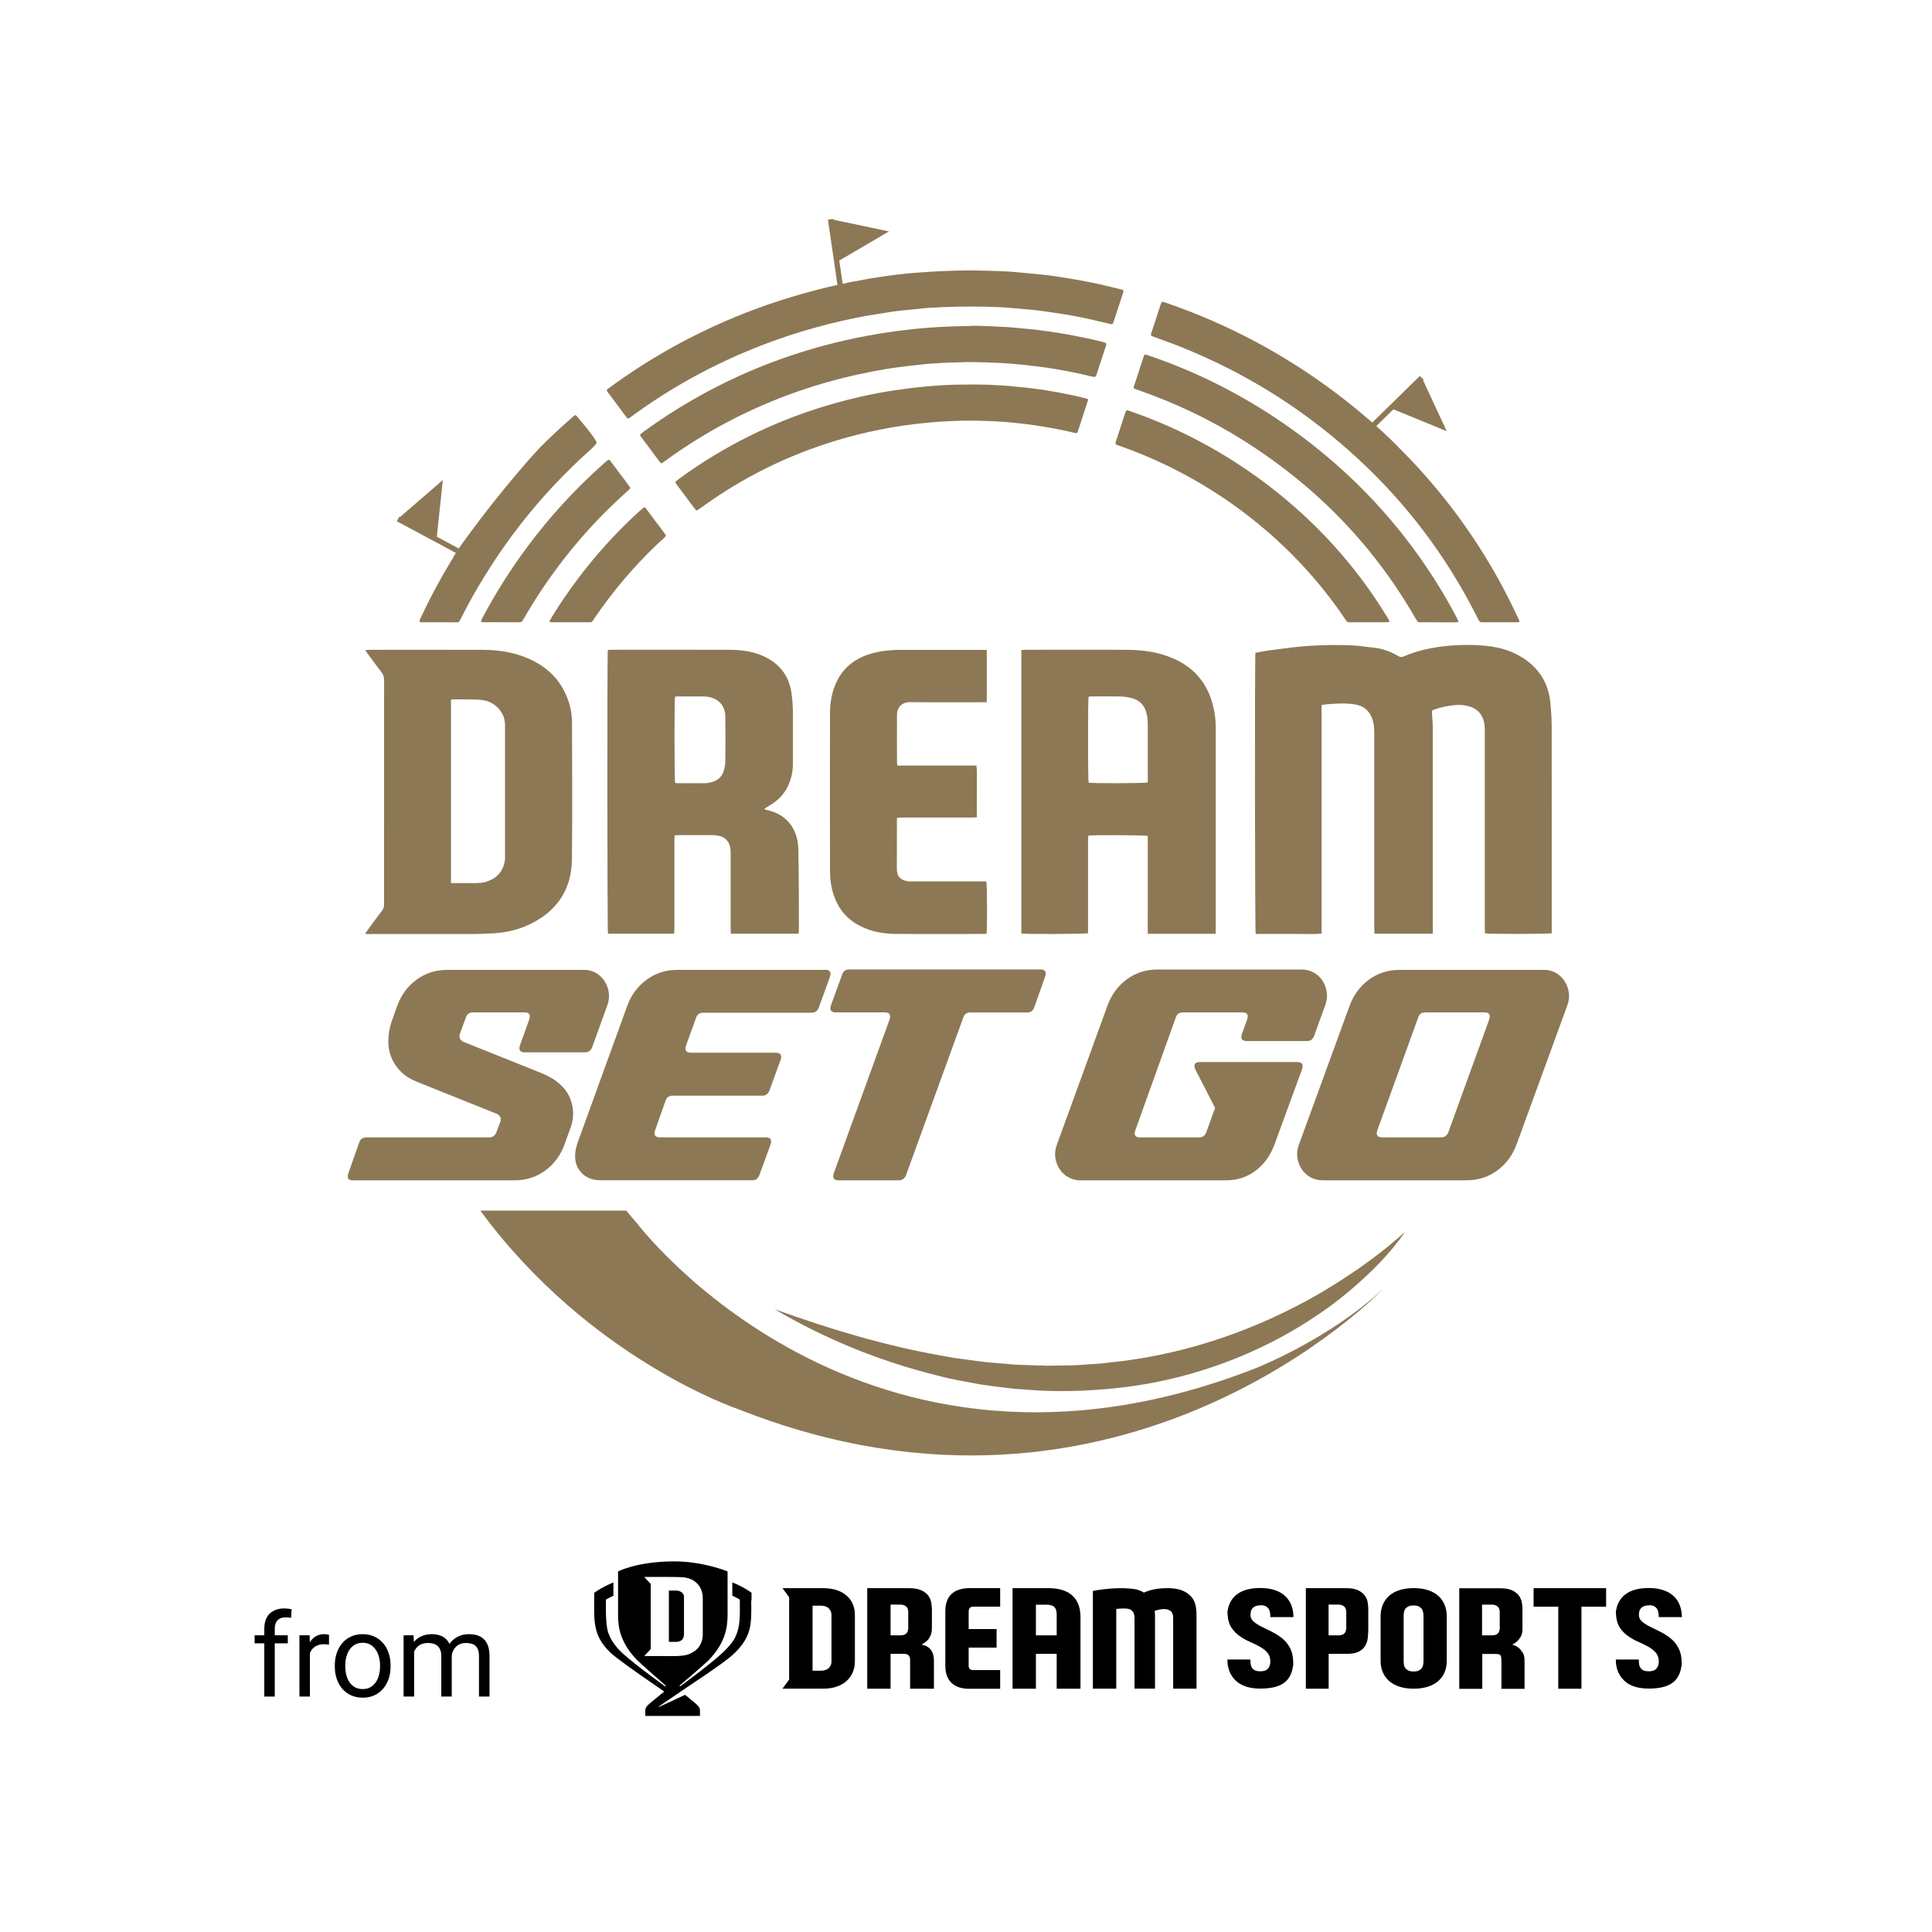
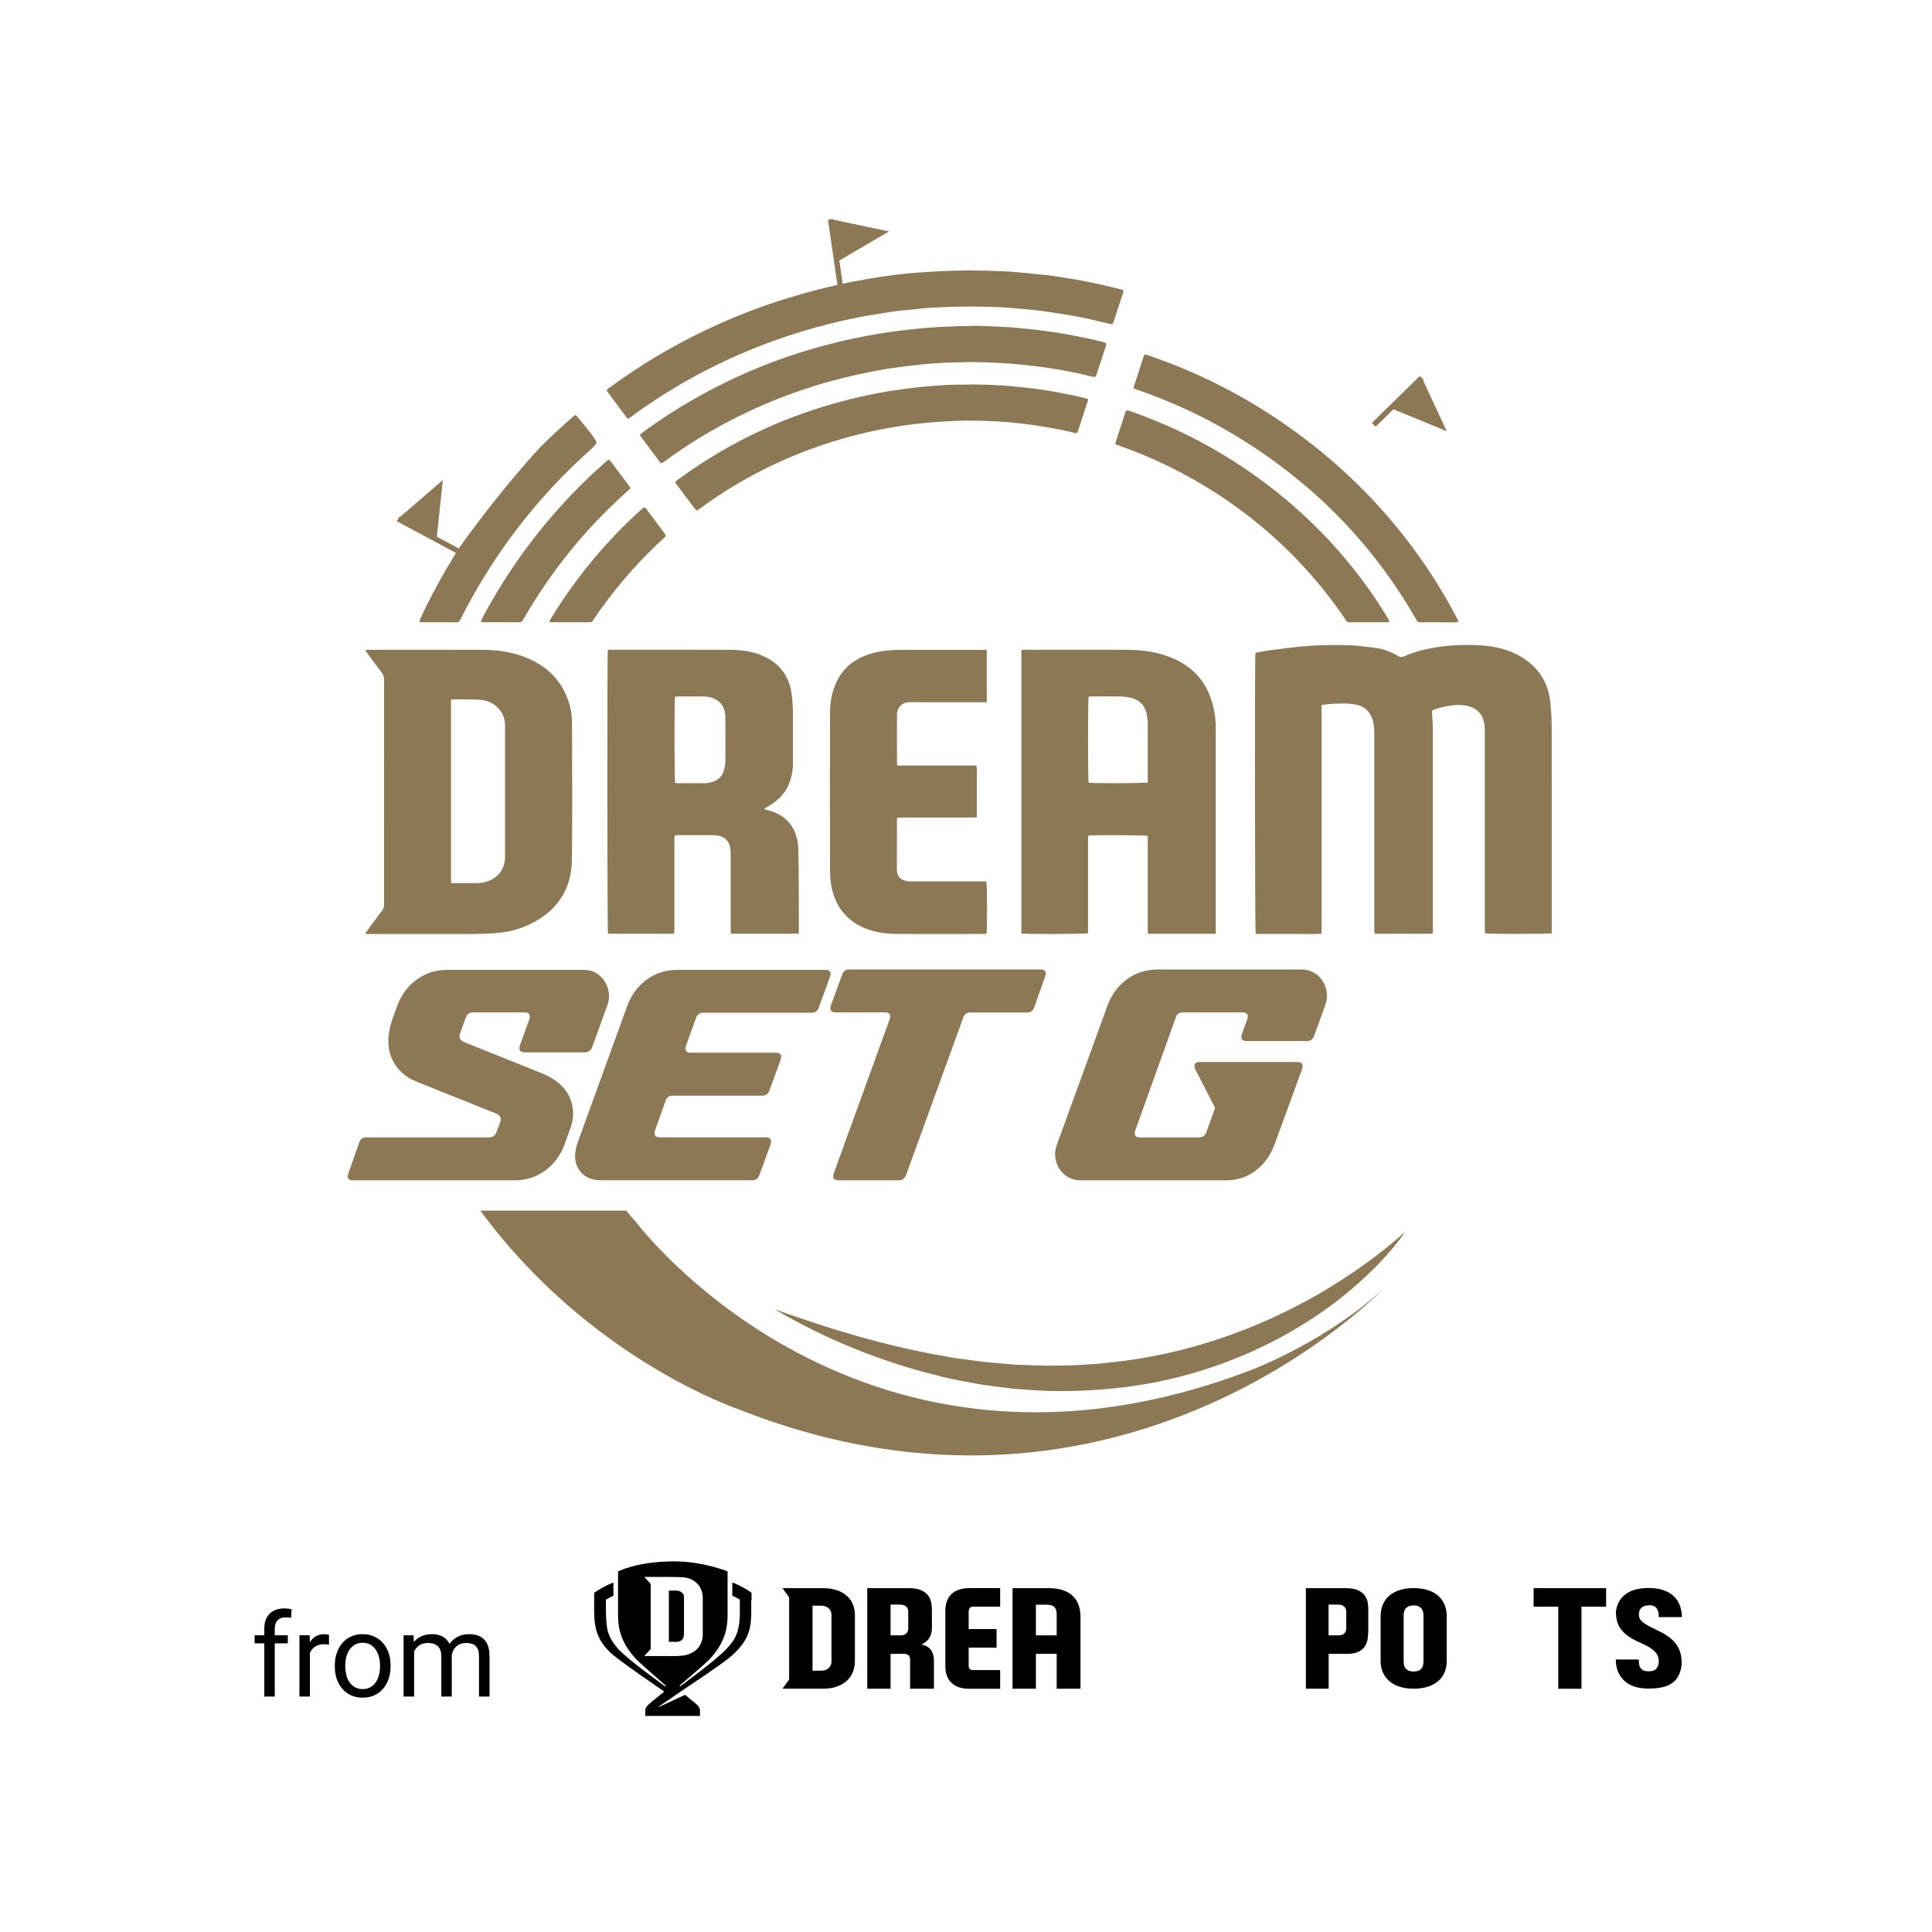
<svg xmlns="http://www.w3.org/2000/svg" width="100" height="100" viewBox="0 0 100 100" fill="none">
  <path d="M72.723 63.765C71.948 64.895 70.944 65.886 69.868 66.802C68.786 67.718 67.578 68.519 66.293 69.219C63.718 70.606 60.783 71.546 57.719 71.856C56.191 72.011 54.636 72.059 53.09 71.925L52.51 71.885L51.933 71.816C51.548 71.768 51.164 71.725 50.782 71.663C50.023 71.517 49.256 71.402 48.514 71.196C45.519 70.456 42.669 69.286 40.091 67.763C42.939 68.792 45.813 69.655 48.73 70.168C49.093 70.234 49.457 70.306 49.823 70.344L50.918 70.491C51.284 70.534 51.65 70.552 52.016 70.587L52.563 70.635L53.111 70.654C53.477 70.662 53.84 70.686 54.206 70.689L55.296 70.672C55.659 70.675 56.02 70.635 56.383 70.616L56.925 70.582L57.462 70.52C60.337 70.229 63.109 69.444 65.682 68.29C66.967 67.713 68.209 67.045 69.381 66.286C70.562 65.533 71.684 64.7 72.721 63.765H72.723Z" fill="#8D7855" />
  <path d="M32.938 63.276C32.759 63.074 32.583 62.868 32.414 62.662H24.863C30.512 70.358 38.211 72.938 38.211 72.938C58.13 80.832 71.612 66.693 71.612 66.693C68.794 69.332 64.99 70.82 64.99 70.82C44.603 78.799 32.941 63.279 32.941 63.279L32.938 63.276Z" fill="#8D7855" />
  <path d="M64.974 33.789C65.231 33.743 65.484 33.69 65.738 33.658C66.403 33.575 67.069 33.476 67.736 33.431C68.399 33.386 69.067 33.377 69.732 33.394C70.202 33.404 70.675 33.471 71.145 33.527C71.586 33.578 71.994 33.736 72.374 33.957C72.47 34.013 72.547 34.024 72.657 33.976C73.327 33.685 74.032 33.532 74.756 33.447C75.283 33.386 75.809 33.37 76.335 33.388C77.088 33.418 77.831 33.519 78.509 33.872C79.081 34.171 79.562 34.574 79.877 35.143C80.08 35.512 80.198 35.91 80.24 36.324C80.281 36.73 80.312 37.136 80.315 37.542C80.32 41.055 80.318 44.567 80.318 48.08C80.318 48.155 80.318 48.232 80.318 48.304C80.168 48.35 77.054 48.352 76.864 48.31C76.861 48.227 76.853 48.142 76.853 48.053C76.853 44.634 76.853 41.218 76.853 37.798C76.853 37.692 76.848 37.585 76.832 37.481C76.749 36.954 76.436 36.634 75.908 36.527C75.694 36.484 75.48 36.476 75.264 36.5C74.93 36.538 74.601 36.602 74.281 36.711C74.107 36.77 74.113 36.773 74.123 36.949C74.142 37.219 74.163 37.491 74.163 37.764C74.163 41.199 74.163 44.634 74.163 48.072V48.328H71.147C71.142 48.251 71.132 48.176 71.132 48.101C71.132 46.902 71.132 45.7 71.132 44.501C71.132 42.313 71.132 40.125 71.132 37.937C71.132 37.713 71.118 37.489 71.051 37.272C70.915 36.823 70.616 36.543 70.146 36.463C69.7 36.385 69.248 36.412 68.799 36.444C68.677 36.452 68.551 36.471 68.404 36.489C68.404 37.285 68.404 38.071 68.404 38.854C68.404 39.639 68.404 40.427 68.404 41.212V48.328C68.017 48.358 67.643 48.339 67.266 48.342C66.882 48.344 66.499 48.342 66.115 48.342H64.993C64.953 48.192 64.942 34.067 64.98 33.789H64.974Z" fill="#8D7855" />
  <path d="M62.926 48.332H59.41C59.402 47.987 59.41 47.653 59.408 47.319C59.408 46.983 59.408 46.646 59.408 46.307V44.266C59.408 43.93 59.408 43.596 59.408 43.267C59.258 43.224 56.584 43.211 56.333 43.251C56.328 43.326 56.317 43.406 56.317 43.486C56.317 45.017 56.317 46.55 56.317 48.081V48.302C56.17 48.35 53.074 48.361 52.866 48.316V33.643C52.932 33.64 52.991 33.632 53.05 33.632C54.832 33.632 56.614 33.621 58.395 33.635C59.191 33.64 59.971 33.758 60.711 34.075C61.718 34.505 62.386 35.232 62.712 36.266C62.853 36.715 62.926 37.174 62.926 37.644C62.926 41.114 62.926 44.587 62.926 48.057C62.926 48.139 62.926 48.22 62.926 48.327V48.332ZM56.346 36.06C56.306 36.244 56.309 40.371 56.346 40.51C56.52 40.553 59.253 40.548 59.408 40.497C59.408 40.436 59.408 40.364 59.408 40.294C59.408 39.362 59.408 38.427 59.408 37.495C59.408 37.342 59.397 37.187 59.37 37.038C59.29 36.554 59.015 36.231 58.523 36.119C58.35 36.079 58.168 36.055 57.992 36.049C57.5 36.041 57.009 36.047 56.517 36.047C56.459 36.047 56.402 36.055 56.349 36.06H56.346Z" fill="#8D7855" />
  <path d="M39.557 41.879C39.621 41.901 39.664 41.919 39.707 41.928C40.773 42.163 41.299 42.964 41.32 43.942C41.355 45.341 41.344 46.744 41.35 48.144C41.35 48.202 41.344 48.258 41.339 48.328H37.829C37.826 48.245 37.818 48.17 37.818 48.093C37.818 46.792 37.818 45.491 37.818 44.19C37.818 44.118 37.818 44.048 37.81 43.976C37.773 43.552 37.525 43.295 37.097 43.242C37.025 43.234 36.953 43.226 36.881 43.226C36.28 43.226 35.681 43.226 35.08 43.226C35.032 43.226 34.987 43.234 34.92 43.239C34.915 43.319 34.907 43.391 34.907 43.466C34.907 45.01 34.907 46.554 34.907 48.095C34.907 48.17 34.899 48.245 34.896 48.328H31.469C31.431 48.189 31.424 33.858 31.461 33.641C31.514 33.639 31.573 33.631 31.629 33.631C33.662 33.631 35.697 33.625 37.73 33.633C38.326 33.636 38.916 33.7 39.469 33.943C40.324 34.317 40.837 34.953 40.968 35.874C41.021 36.251 41.043 36.625 41.043 37.004C41.04 37.843 41.043 38.685 41.043 39.523C41.043 39.881 40.973 40.229 40.842 40.562C40.674 40.982 40.394 41.313 40.022 41.57C39.905 41.65 39.779 41.722 39.659 41.799C39.63 41.818 39.603 41.839 39.555 41.874L39.557 41.879ZM34.939 36.059C34.899 36.254 34.904 40.381 34.944 40.522C34.982 40.528 35.022 40.538 35.062 40.538C35.535 40.538 36.01 40.544 36.483 40.538C36.619 40.538 36.758 40.506 36.889 40.466C37.191 40.373 37.391 40.17 37.471 39.865C37.509 39.718 37.543 39.563 37.543 39.411C37.551 38.642 37.554 37.875 37.543 37.106C37.538 36.721 37.399 36.387 37.03 36.192C36.835 36.091 36.624 36.048 36.405 36.048C35.973 36.048 35.542 36.048 35.11 36.048C35.051 36.048 34.992 36.056 34.939 36.059Z" fill="#8D7855" />
  <path d="M18.912 48.304C18.997 48.187 19.083 48.066 19.168 47.949C19.368 47.676 19.569 47.404 19.777 47.134C19.849 47.041 19.881 46.942 19.879 46.824C19.876 45.938 19.879 45.051 19.879 44.164C19.879 41.177 19.879 38.194 19.881 35.207C19.881 35.044 19.841 34.913 19.74 34.785C19.483 34.456 19.24 34.12 18.994 33.786C18.968 33.749 18.944 33.709 18.906 33.652C18.968 33.644 19.013 33.634 19.058 33.634C21.057 33.634 23.055 33.626 25.05 33.636C25.809 33.642 26.554 33.757 27.262 34.05C28.141 34.414 28.827 34.983 29.241 35.843C29.479 36.334 29.607 36.858 29.607 37.403C29.613 39.767 29.631 42.134 29.602 44.498C29.583 45.969 28.897 47.083 27.553 47.775C26.928 48.099 26.258 48.267 25.555 48.307C25.226 48.326 24.898 48.342 24.569 48.344C22.769 48.347 20.971 48.344 19.171 48.344H18.938C18.938 48.344 18.922 48.318 18.914 48.304H18.912ZM23.349 45.708H23.565C23.936 45.708 24.31 45.713 24.681 45.708C24.831 45.705 24.983 45.692 25.125 45.652C25.657 45.499 26.006 45.166 26.119 44.618C26.135 44.543 26.14 44.466 26.14 44.391C26.14 42.11 26.14 39.826 26.14 37.544C26.14 37.315 26.092 37.098 25.972 36.901C25.71 36.463 25.304 36.243 24.802 36.217C24.348 36.193 23.891 36.203 23.434 36.201C23.407 36.201 23.378 36.214 23.343 36.222V45.71L23.349 45.708Z" fill="#8D7855" />
  <path d="M46.444 39.623H50.539C50.584 39.933 50.555 40.224 50.56 40.518C50.566 40.815 50.56 41.108 50.56 41.405C50.56 41.701 50.56 41.993 50.56 42.305C50.461 42.31 50.384 42.316 50.309 42.316C49.096 42.316 47.886 42.316 46.674 42.316C46.599 42.316 46.521 42.324 46.425 42.332C46.425 42.417 46.425 42.489 46.425 42.559C46.425 43.363 46.422 44.167 46.42 44.971C46.42 45.369 46.626 45.583 47.047 45.62C47.101 45.625 47.154 45.62 47.211 45.62C48.415 45.62 49.623 45.62 50.827 45.62H51.052C51.097 45.767 51.102 48.136 51.062 48.334C51.004 48.337 50.94 48.342 50.875 48.342C49.393 48.342 47.913 48.347 46.431 48.342C45.752 48.339 45.095 48.233 44.486 47.912C43.815 47.559 43.38 47.02 43.148 46.315C43.014 45.911 42.961 45.495 42.961 45.075C42.955 42.356 42.955 39.636 42.961 36.917C42.961 36.354 43.057 35.801 43.305 35.282C43.684 34.497 44.328 34.038 45.162 33.811C45.626 33.685 46.105 33.637 46.585 33.637C48.001 33.634 49.417 33.637 50.833 33.637H51.076V36.348C50.998 36.348 50.929 36.348 50.859 36.348C49.607 36.348 48.351 36.356 47.098 36.343C46.69 36.338 46.431 36.618 46.428 36.992C46.422 37.815 46.428 38.635 46.428 39.458C46.428 39.503 46.436 39.551 46.444 39.626V39.623Z" fill="#8D7855" />
-   <path d="M53.865 50.179H43.944C43.765 50.179 43.647 50.267 43.591 50.441L43.011 52.03C42.929 52.278 43.011 52.401 43.26 52.401H45.795C46.043 52.401 46.126 52.524 46.043 52.773L43.158 60.722C43.076 60.971 43.158 61.093 43.407 61.093H46.519C46.698 61.093 46.823 61.005 46.893 60.832L49.861 52.666C49.917 52.492 50.039 52.404 50.234 52.404H53.181C53.346 52.404 53.464 52.316 53.533 52.142L54.094 50.553C54.177 50.307 54.1 50.181 53.867 50.181L53.865 50.179Z" fill="#8D7855" />
+   <path d="M53.865 50.179H43.944C43.765 50.179 43.647 50.267 43.591 50.441L43.011 52.03C42.929 52.278 43.011 52.401 43.26 52.401H45.795C46.043 52.401 46.126 52.524 46.043 52.773L43.158 60.722C43.076 60.971 43.158 61.093 43.407 61.093H46.519C46.698 61.093 46.823 61.005 46.893 60.832L49.861 52.666C49.917 52.492 50.039 52.404 50.234 52.404H53.181C53.346 52.404 53.464 52.316 53.533 52.142L54.094 50.553C54.177 50.307 54.1 50.181 53.867 50.181Z" fill="#8D7855" />
  <path d="M67.143 54.971H62.102C61.841 54.971 61.763 55.102 61.876 55.364L62.893 57.346L62.436 58.609C62.367 58.783 62.244 58.871 62.062 58.871H58.993C58.758 58.871 58.681 58.748 58.766 58.5L60.86 52.663C60.916 52.49 61.039 52.401 61.234 52.401H64.304C64.552 52.401 64.635 52.524 64.552 52.773L64.282 53.513C64.2 53.761 64.282 53.884 64.531 53.884H67.664C67.83 53.884 67.947 53.796 68.017 53.622L68.599 52.011C68.682 51.779 68.706 51.555 68.671 51.336C68.636 51.117 68.559 50.922 68.444 50.748C68.326 50.574 68.174 50.435 67.987 50.334C67.8 50.232 67.597 50.182 67.376 50.182H59.907C59.311 50.182 58.782 50.353 58.32 50.694C57.855 51.036 57.521 51.496 57.313 52.078L54.698 59.264C54.615 59.496 54.591 59.721 54.626 59.94C54.66 60.159 54.735 60.354 54.853 60.527C54.97 60.701 55.123 60.84 55.31 60.941C55.497 61.043 55.7 61.094 55.921 61.094H63.452C64.047 61.094 64.565 60.923 65.009 60.581C65.452 60.239 65.775 59.779 65.984 59.197L67.394 55.343C67.477 55.097 67.394 54.971 67.146 54.971H67.143Z" fill="#8D7855" />
-   <path d="M81.199 51.355C81.165 51.136 81.087 50.941 80.972 50.767C80.855 50.594 80.705 50.455 80.526 50.353C80.347 50.252 80.147 50.201 79.925 50.201H72.435C71.839 50.201 71.311 50.372 70.848 50.714C70.384 51.056 70.05 51.515 69.841 52.098L67.226 59.262C67.143 59.494 67.119 59.719 67.154 59.938C67.189 60.157 67.264 60.352 67.381 60.526C67.499 60.699 67.651 60.838 67.838 60.94C68.025 61.041 68.228 61.092 68.45 61.092H75.918C76.514 61.092 77.043 60.921 77.505 60.579C77.967 60.237 78.304 59.778 78.512 59.195L81.127 52.031C81.21 51.799 81.234 51.574 81.199 51.355ZM71.292 58.498L73.407 52.661C73.463 52.488 73.586 52.4 73.781 52.4H76.832C77.08 52.4 77.163 52.523 77.08 52.771L74.965 58.608C74.895 58.781 74.772 58.869 74.591 58.869H71.54C71.292 58.869 71.209 58.746 71.292 58.498Z" fill="#8D7855" />
  <path d="M28.119 55.581L23.989 53.925C23.811 53.837 23.746 53.7 23.802 53.511L24.115 52.661C24.171 52.488 24.294 52.4 24.489 52.4H27.144C27.393 52.4 27.475 52.523 27.393 52.771L26.915 54.099C26.832 54.344 26.915 54.47 27.163 54.47H30.275C30.454 54.47 30.579 54.382 30.649 54.208L31.437 52.031C31.52 51.799 31.544 51.574 31.509 51.355C31.474 51.136 31.397 50.941 31.282 50.767C31.164 50.594 31.015 50.455 30.836 50.353C30.657 50.252 30.456 50.201 30.235 50.201H23.14C22.544 50.201 22.015 50.372 21.553 50.714C21.088 51.056 20.755 51.515 20.546 52.098L20.276 52.859C20.164 53.193 20.105 53.519 20.1 53.839C20.092 54.16 20.145 54.456 20.255 54.732C20.365 55.007 20.533 55.255 20.752 55.471C20.974 55.691 21.249 55.864 21.583 55.995L25.712 57.651C25.891 57.739 25.956 57.876 25.899 58.065L25.691 58.61C25.622 58.784 25.499 58.872 25.317 58.872H18.968C18.773 58.872 18.65 58.96 18.593 59.134L18.033 60.723C17.95 60.972 18.025 61.094 18.26 61.094H26.642C27.238 61.094 27.767 60.923 28.229 60.582C28.691 60.24 29.027 59.78 29.236 59.198L29.484 58.501C29.719 57.934 29.727 57.384 29.506 56.844C29.284 56.308 28.822 55.886 28.116 55.581H28.119Z" fill="#8D7855" />
  <path d="M42.704 50.201H35.048C34.453 50.201 33.924 50.372 33.462 50.714C32.997 51.056 32.663 51.515 32.454 52.097L29.925 59.066C29.703 59.662 29.714 60.148 29.957 60.525C30.2 60.902 30.582 61.091 31.108 61.091H38.951C39.117 61.091 39.234 61.003 39.303 60.83L39.883 59.24C39.966 58.994 39.883 58.869 39.635 58.869H34.159C33.91 58.869 33.827 58.746 33.91 58.498L34.45 56.972C34.506 56.799 34.629 56.711 34.824 56.711H39.472C39.637 56.711 39.755 56.622 39.824 56.449L40.404 54.859C40.487 54.614 40.404 54.488 40.156 54.488H35.759C35.51 54.488 35.428 54.365 35.51 54.117L36.029 52.68C36.085 52.506 36.208 52.418 36.403 52.418H42.026C42.191 52.418 42.309 52.33 42.378 52.156L42.958 50.567C43.041 50.321 42.958 50.195 42.709 50.195L42.704 50.201Z" fill="#8D7855" />
  <path d="M50.24 16.863C50.859 16.855 51.477 16.901 52.094 16.927C52.438 16.941 52.78 16.991 53.122 17.018C53.525 17.05 53.926 17.106 54.329 17.162C54.719 17.216 55.109 17.28 55.497 17.355C56.023 17.456 56.547 17.563 57.067 17.697C57.115 17.71 57.164 17.726 57.212 17.742C57.252 17.755 57.268 17.793 57.257 17.838C57.252 17.857 57.252 17.878 57.244 17.897C57.081 18.399 56.915 18.904 56.75 19.406C56.742 19.433 56.723 19.462 56.704 19.484C56.694 19.497 56.669 19.513 56.653 19.51C56.584 19.502 56.512 19.492 56.445 19.476C55.817 19.315 55.181 19.193 54.543 19.088C54.014 19.003 53.483 18.936 52.948 18.88C52.08 18.787 51.209 18.757 50.339 18.741C50.045 18.736 49.751 18.752 49.457 18.76C49.243 18.765 49.032 18.768 48.819 18.781C48.415 18.805 48.009 18.829 47.606 18.877C47.384 18.904 47.163 18.923 46.941 18.952C46.588 18.998 46.238 19.038 45.888 19.096C45.41 19.177 44.932 19.267 44.459 19.372C43.401 19.601 42.362 19.892 41.339 20.245C38.85 21.11 36.542 22.313 34.421 23.862C34.373 23.897 34.322 23.931 34.271 23.963C34.244 23.979 34.218 23.985 34.194 23.955C34.175 23.934 34.154 23.91 34.135 23.889C33.822 23.469 33.51 23.052 33.197 22.633C33.173 22.601 33.149 22.569 33.13 22.534C33.125 22.521 33.13 22.494 33.144 22.483C33.195 22.435 33.248 22.39 33.304 22.35C34.119 21.754 34.963 21.207 35.839 20.702C38.008 19.454 40.305 18.506 42.734 17.865C43.428 17.681 44.125 17.52 44.833 17.39C45.33 17.296 45.83 17.213 46.332 17.146C46.893 17.072 47.456 17.01 48.023 16.965C48.76 16.906 49.5 16.885 50.24 16.871V16.863Z" fill="#8D7855" />
  <path d="M50.211 19.9C50.577 19.906 50.94 19.903 51.306 19.922C51.741 19.943 52.177 19.965 52.609 20.015C52.871 20.045 53.133 20.063 53.395 20.098C53.715 20.138 54.038 20.181 54.356 20.237C54.746 20.304 55.131 20.378 55.518 20.459C55.767 20.509 56.01 20.573 56.256 20.635C56.32 20.651 56.328 20.678 56.306 20.747C56.304 20.758 56.298 20.766 56.296 20.777C56.127 21.289 55.962 21.802 55.794 22.315C55.791 22.326 55.788 22.334 55.785 22.345C55.764 22.403 55.724 22.43 55.673 22.417C55.291 22.323 54.904 22.243 54.517 22.171C54.188 22.11 53.859 22.061 53.528 22.008C53.098 21.941 52.663 21.907 52.23 21.856C52.209 21.856 52.19 21.85 52.169 21.85C51.178 21.773 50.184 21.749 49.19 21.797C48.787 21.816 48.381 21.842 47.977 21.882C47.563 21.925 47.152 21.968 46.741 22.029C45.106 22.273 43.511 22.673 41.959 23.245C39.918 23.998 38.022 25.013 36.269 26.293C36.213 26.335 36.155 26.373 36.093 26.41C36.066 26.429 36.034 26.421 36.013 26.394C35.973 26.349 35.935 26.301 35.901 26.253C35.612 25.868 35.324 25.481 35.035 25.093C35.011 25.061 34.99 25.026 34.968 24.994C34.955 24.976 34.963 24.928 34.982 24.912C35.046 24.861 35.108 24.81 35.172 24.765C37.439 23.114 39.918 21.877 42.608 21.049C43.431 20.798 44.262 20.584 45.103 20.413C45.638 20.304 46.177 20.216 46.719 20.143C47.171 20.082 47.625 20.029 48.076 19.991C48.661 19.943 49.249 19.903 49.837 19.908C49.959 19.908 50.08 19.908 50.203 19.908C50.203 19.908 50.203 19.906 50.203 19.903L50.211 19.9Z" fill="#8D7855" />
  <path d="M74.425 32.207C74.102 32.207 73.776 32.207 73.453 32.207C73.407 32.207 73.375 32.183 73.354 32.148C73.322 32.097 73.29 32.047 73.26 31.996C71.091 28.227 68.14 25.192 64.448 22.852C62.68 21.73 60.797 20.835 58.809 20.154C58.772 20.141 58.734 20.125 58.702 20.104C58.686 20.096 58.673 20.071 58.673 20.055C58.675 20.026 58.692 19.999 58.7 19.97C58.865 19.468 59.028 18.963 59.194 18.461C59.202 18.434 59.212 18.405 59.228 18.381C59.239 18.367 59.263 18.351 59.279 18.354C59.327 18.362 59.378 18.372 59.423 18.389C62.132 19.307 64.64 20.611 66.951 22.278C69.654 24.225 71.944 26.565 73.808 29.311C74.388 30.166 74.919 31.05 75.397 31.966C75.43 32.028 75.459 32.092 75.483 32.156C75.488 32.167 75.47 32.199 75.456 32.202C75.406 32.209 75.355 32.212 75.304 32.212C75.01 32.212 74.716 32.212 74.422 32.212L74.425 32.207Z" fill="#8D7855" />
  <path d="M70.819 32.207C70.485 32.207 70.151 32.207 69.817 32.207C69.761 32.207 69.721 32.183 69.689 32.14C69.646 32.084 69.612 32.026 69.572 31.967C66.919 28.064 63.048 25.016 58.537 23.291C58.291 23.197 58.042 23.114 57.797 23.023C57.746 23.005 57.722 22.957 57.741 22.903C57.797 22.732 57.853 22.561 57.909 22.39C58.016 22.059 58.123 21.725 58.232 21.394C58.248 21.346 58.27 21.3 58.294 21.258C58.302 21.244 58.328 21.236 58.347 21.236C58.376 21.236 58.406 21.25 58.435 21.26C61.104 22.179 63.548 23.504 65.773 25.222C67.87 26.843 69.668 28.742 71.15 30.928C71.393 31.283 71.618 31.651 71.85 32.015C71.877 32.055 71.896 32.103 71.912 32.148C71.917 32.162 71.898 32.194 71.888 32.196C71.847 32.204 71.807 32.207 71.767 32.207C71.452 32.207 71.14 32.207 70.824 32.207H70.819Z" fill="#8D7855" />
  <path d="M30.881 22.917C30.878 22.732 29.855 21.541 29.855 21.541C29.837 21.517 29.81 21.501 29.786 21.48C29.676 21.538 29.594 21.626 29.503 21.706C28.971 22.171 28.458 22.652 27.959 23.152C27.959 23.152 26.076 25.139 23.856 28.23C23.746 28.379 23.658 28.521 23.658 28.521C23.565 28.668 23.511 28.761 23.418 28.924C23.297 29.133 23.244 29.21 23.145 29.378C22.966 29.683 22.793 29.987 22.624 30.297C22.344 30.813 22.077 31.339 21.828 31.871C21.799 31.935 21.764 31.996 21.738 32.06C21.727 32.087 21.721 32.119 21.713 32.146C21.708 32.164 21.743 32.207 21.764 32.207C22.403 32.207 23.041 32.207 23.68 32.21C23.69 32.21 23.701 32.21 23.709 32.207C23.733 32.191 23.765 32.181 23.778 32.156C23.821 32.09 23.856 32.017 23.893 31.945C24.158 31.416 24.441 30.898 24.74 30.391C26.311 27.714 28.253 25.334 30.582 23.261C30.657 23.194 30.881 22.97 30.881 22.917Z" fill="#8D7855" />
  <path d="M25.921 32.206C25.638 32.206 25.355 32.206 25.069 32.206C24.892 32.206 24.852 32.206 24.959 32.003C25.64 30.718 26.415 29.49 27.283 28.32C28.456 26.741 29.778 25.298 31.253 23.992C31.319 23.933 31.389 23.875 31.461 23.816C31.49 23.792 31.544 23.8 31.57 23.829C31.576 23.837 31.584 23.845 31.589 23.853C31.92 24.294 32.252 24.738 32.583 25.178C32.588 25.186 32.594 25.194 32.599 25.202C32.623 25.237 32.623 25.288 32.594 25.312C32.527 25.373 32.46 25.435 32.393 25.496C30.491 27.203 28.878 29.142 27.537 31.306C27.395 31.536 27.259 31.771 27.123 32.003C27.102 32.038 27.083 32.073 27.061 32.107C27.024 32.174 26.976 32.209 26.893 32.209C26.57 32.206 26.244 32.209 25.921 32.209V32.206Z" fill="#8D7855" />
  <path d="M29.54 32.207C29.195 32.207 28.851 32.207 28.506 32.207C28.458 32.207 28.429 32.167 28.453 32.129C28.493 32.06 28.53 31.991 28.573 31.921C28.982 31.253 29.423 30.607 29.893 29.982C30.836 28.726 31.885 27.564 33.05 26.501C33.138 26.421 33.232 26.343 33.325 26.269C33.336 26.261 33.368 26.261 33.381 26.269C33.405 26.285 33.427 26.309 33.445 26.333C33.771 26.766 34.097 27.201 34.42 27.634C34.479 27.711 34.474 27.749 34.404 27.813C34.258 27.949 34.108 28.085 33.961 28.224C32.786 29.349 31.744 30.58 30.825 31.916C30.579 32.274 30.713 32.199 30.272 32.207C30.029 32.209 29.786 32.207 29.543 32.207H29.54Z" fill="#8D7855" />
  <path d="M71.111 21.952C71.06 21.92 71.06 21.917 71.113 21.888C71.113 21.909 71.113 21.93 71.111 21.952Z" fill="#8D7855" />
  <path d="M71.118 21.885C71.118 21.851 71.139 21.832 71.174 21.829C71.172 21.864 71.15 21.88 71.118 21.885Z" fill="#8D7855" />
  <path d="M20.619 26.835L22.598 27.895L22.921 24.848L20.619 26.835Z" fill="#8D7855" />
  <path d="M23.746 28.389L23.613 28.627L20.538 26.979L20.672 26.741L23.746 28.389Z" fill="#8D7855" />
  <path d="M43.02 11.348L43.34 13.546L46.014 11.978L43.02 11.348Z" fill="#8D7855" />
  <path d="M43.626 14.748L43.353 14.788L42.854 11.371L43.127 11.334L43.626 14.748Z" fill="#8D7855" />
  <path d="M73.608 19.574L72.01 21.14L74.882 22.318L73.608 19.574Z" fill="#8D7855" />
  <path d="M71.203 22.086L71.008 21.891L73.49 19.46L73.685 19.652L71.203 22.086Z" fill="#8D7855" />
  <path d="M58.093 14.996C57.682 14.897 57.271 14.79 56.854 14.7C56.082 14.531 55.305 14.4 54.525 14.286C54.335 14.256 54.143 14.235 53.953 14.216C53.681 14.187 53.408 14.16 53.136 14.136C52.762 14.104 52.39 14.061 52.014 14.045C51.407 14.018 50.798 14.002 50.189 13.997C49.703 13.997 49.217 14.013 48.731 14.034C48.434 14.048 48.14 14.066 47.844 14.088C47.833 14.088 47.822 14.088 47.812 14.088C46.492 14.168 45.199 14.374 44.2 14.569C44.101 14.579 44.003 14.603 43.906 14.627C42.953 14.822 42.333 14.991 42.333 14.991C41.842 15.116 41.353 15.253 40.869 15.399C37.821 16.332 34.984 17.694 32.361 19.486C32.078 19.679 31.803 19.882 31.523 20.082C31.498 20.101 31.474 20.119 31.45 20.136C31.4 20.176 31.392 20.213 31.429 20.261C31.76 20.705 32.089 21.145 32.42 21.589C32.481 21.672 32.519 21.68 32.594 21.626C32.684 21.562 32.773 21.495 32.861 21.428C35.281 19.681 37.915 18.343 40.754 17.395C41.743 17.066 42.747 16.791 43.762 16.567C44.227 16.465 44.692 16.369 45.162 16.297C45.482 16.249 45.8 16.19 46.121 16.142C46.31 16.113 46.503 16.091 46.693 16.07C46.965 16.041 47.237 16.024 47.51 15.99C47.903 15.939 48.298 15.92 48.691 15.902C49.714 15.851 50.737 15.859 51.76 15.899C51.84 15.902 51.923 15.91 52.003 15.915C52.366 15.944 52.73 15.971 53.093 16.006C53.355 16.03 53.616 16.054 53.878 16.089C54.228 16.134 54.578 16.193 54.931 16.244C55.43 16.318 55.927 16.412 56.421 16.524C56.787 16.607 57.15 16.695 57.514 16.78C57.551 16.788 57.596 16.765 57.61 16.73C57.62 16.703 57.634 16.674 57.642 16.647C57.81 16.134 57.978 15.621 58.147 15.111C58.166 15.058 58.141 15.009 58.085 14.996H58.093Z" fill="#8D7855" />
-   <path d="M78.573 31.98C78.408 31.638 78.248 31.293 78.074 30.954C76.904 28.646 75.456 26.523 73.736 24.578C73.3 24.086 72.849 23.611 72.384 23.149C72.374 23.135 72.36 23.122 72.347 23.109C71.409 22.139 70.076 21.07 70.076 21.07C67.499 18.979 64.656 17.315 61.536 16.105C61.152 15.955 60.759 15.819 60.372 15.677C60.316 15.656 60.257 15.64 60.198 15.624C60.166 15.613 60.131 15.627 60.121 15.653C60.102 15.699 60.081 15.744 60.065 15.792C59.901 16.286 59.741 16.778 59.581 17.272C59.576 17.291 59.57 17.312 59.573 17.331C59.573 17.349 59.584 17.373 59.597 17.381C59.65 17.408 59.706 17.43 59.765 17.451C60.219 17.619 60.679 17.777 61.128 17.959C64.349 19.249 67.25 21.041 69.833 23.333C72.382 25.593 74.465 28.216 76.07 31.203C76.231 31.502 76.386 31.806 76.541 32.108C76.575 32.178 76.629 32.209 76.709 32.209C77.318 32.209 77.924 32.209 78.533 32.209C78.555 32.209 78.573 32.207 78.595 32.207C78.622 32.207 78.654 32.169 78.646 32.148C78.624 32.092 78.603 32.036 78.576 31.983L78.573 31.98Z" fill="#8D7855" />
  <path d="M35.303 82.438C35.227 82.365 35.126 82.329 34.994 82.329H34.621V84.982H34.994C35.122 84.982 35.227 84.946 35.303 84.874C35.379 84.802 35.403 84.673 35.403 84.569V82.662C35.403 82.558 35.379 82.51 35.303 82.438Z" fill="black" />
  <path d="M38.899 82.843C38.899 82.799 38.899 82.441 38.899 82.441L38.759 82.345C38.739 82.329 38.353 82.076 37.904 81.907V82.59C38.06 82.662 38.197 82.738 38.293 82.794C38.293 82.806 38.293 82.827 38.293 82.851C38.301 83.65 38.313 84.171 38.084 84.681C37.956 84.97 37.795 85.127 37.651 85.295C37.181 85.845 35.186 87.298 35.186 87.298V87.238C35.186 87.238 36.443 86.17 36.66 85.95C37.571 85.022 37.647 84.199 37.659 83.653V81.337C37.659 81.337 36.383 80.804 34.833 80.816C32.943 80.832 31.991 81.337 31.991 81.337V83.653C32.003 84.195 32.076 85.006 32.987 85.937C33.203 86.154 34.452 87.242 34.452 87.242V87.302C34.452 87.302 32.437 85.869 31.971 85.319C31.767 85.078 31.618 84.854 31.53 84.629C31.365 84.292 31.357 83.625 31.361 82.855C31.361 82.831 31.361 82.815 31.361 82.799C31.457 82.742 31.594 82.666 31.75 82.594V81.911C31.301 82.08 30.92 82.333 30.895 82.349L30.755 82.445C30.755 82.445 30.755 82.799 30.755 82.847C30.743 84.023 30.739 84.693 31.57 85.516C31.843 85.785 32.943 86.568 33.966 87.266C34.223 87.443 34.38 87.555 34.38 87.555C34.368 87.563 33.737 88.077 33.677 88.129C33.464 88.306 33.404 88.41 33.4 88.526V88.815H36.23V88.526C36.222 88.39 36.166 88.306 35.953 88.129C35.841 88.037 35.696 87.92 35.459 87.724L34.103 88.354V88.326L35.652 87.27C37.081 86.323 37.759 85.833 38.068 85.52C38.927 84.649 38.895 84.031 38.883 82.851M34.524 85.717H33.348L33.681 85.355V81.984L33.348 81.622H34.604C35.383 81.622 35.512 81.65 35.676 81.707C35.841 81.763 35.945 81.831 36.053 81.931C36.162 82.032 36.242 82.148 36.294 82.281C36.346 82.413 36.375 82.554 36.375 82.698V84.605C36.375 84.753 36.346 84.894 36.294 85.026C36.242 85.159 36.162 85.279 36.053 85.379C35.945 85.484 35.809 85.556 35.644 85.624C35.331 85.749 34.657 85.717 34.524 85.717Z" fill="black" />
  <path d="M43.844 82.613C43.708 82.484 43.535 82.384 43.326 82.311C43.118 82.239 42.873 82.203 42.592 82.203H40.501L40.846 82.673V86.936L40.501 87.405H42.592C42.873 87.405 43.118 87.369 43.326 87.293C43.535 87.216 43.708 87.116 43.844 86.984C43.981 86.851 44.081 86.703 44.149 86.534C44.213 86.366 44.249 86.189 44.249 86V83.58C44.249 83.391 44.217 83.215 44.149 83.05C44.085 82.885 43.981 82.737 43.844 82.609V82.613ZM43.037 86.004C43.037 86.137 42.989 86.249 42.893 86.338C42.797 86.43 42.668 86.474 42.504 86.474H42.058V83.11H42.504C42.668 83.11 42.797 83.154 42.893 83.247C42.989 83.339 43.037 83.451 43.037 83.58V86V86.004Z" fill="black" />
  <path d="M47.697 85.121C47.794 85.077 47.882 85.017 47.962 84.945C48.047 84.872 48.239 84.664 48.235 84.262V83.319C48.235 83.211 48.223 83.09 48.203 82.962C48.183 82.833 48.131 82.713 48.055 82.6C47.974 82.488 47.854 82.392 47.694 82.316C47.533 82.239 47.308 82.203 47.027 82.203H44.888V87.409H46.096V85.603H46.806C46.951 85.603 47.107 85.675 47.107 85.884C47.107 85.952 47.107 87.369 47.107 87.409H48.34V85.94C48.34 85.691 48.267 85.218 47.697 85.125V85.121ZM47.015 84.21C47.015 84.483 46.915 84.636 46.638 84.644H46.096V83.054H46.578C46.714 83.054 47.019 83.074 47.011 83.463V84.206L47.015 84.21Z" fill="black" />
  <path d="M48.93 83.396V86.21C48.922 87.145 49.556 87.402 50.118 87.41H51.768V86.443H50.359C50.11 86.443 50.138 86.198 50.138 86.198V85.279H51.583V84.32H50.138V83.424C50.138 83.424 50.122 83.159 50.363 83.159H51.768V82.2H50.194C49.07 82.2 48.93 82.951 48.93 83.392V83.396Z" fill="black" />
  <path d="M54.288 82.203H52.41V87.409H53.618V85.603H54.694V87.409H55.926V83.696C55.926 82.568 55.159 82.203 54.288 82.203ZM54.694 84.644H53.618V83.058C53.618 83.058 54.043 83.058 54.168 83.058C54.561 83.058 54.69 83.227 54.694 83.56V84.644Z" fill="black" />
-   <path d="M60.394 82.204C59.908 82.204 59.503 82.296 59.206 82.433C59.109 82.369 58.997 82.321 58.868 82.281C58.74 82.244 57.917 82.096 56.568 82.345V87.406H57.777V83.28C58.327 83.216 58.471 83.288 58.523 83.32C58.724 83.436 58.724 83.669 58.724 83.766V87.402H59.783V83.645C59.783 83.565 59.776 83.477 59.764 83.384C59.82 83.36 59.868 83.344 59.972 83.32C60.077 83.296 60.321 83.244 60.518 83.34C60.61 83.384 60.727 83.485 60.723 83.742V87.406H61.931V83.661C61.931 83.276 61.907 82.862 61.586 82.573C61.377 82.385 61.092 82.2 60.394 82.2V82.204Z" fill="black" />
-   <path d="M65.239 83.094C65.13 83.094 65.046 83.111 64.978 83.139C64.91 83.167 64.857 83.207 64.821 83.251C64.785 83.299 64.757 83.351 64.745 83.412C64.733 83.472 64.725 83.532 64.725 83.588C64.725 83.725 64.781 83.841 64.889 83.933C64.998 84.026 65.134 84.114 65.303 84.198C65.468 84.283 65.648 84.371 65.837 84.463C66.025 84.555 66.206 84.672 66.371 84.804C66.535 84.941 66.672 85.105 66.776 85.306C66.88 85.507 66.937 85.752 66.937 86.045V86.161C66.937 86.197 66.933 86.229 66.925 86.249C66.864 86.655 66.696 86.948 66.427 87.129C66.158 87.309 65.761 87.401 65.235 87.401C64.677 87.401 64.251 87.265 63.962 86.988C63.673 86.711 63.529 86.35 63.529 85.896H64.721C64.721 85.977 64.725 86.053 64.733 86.125C64.741 86.197 64.765 86.266 64.801 86.322C64.837 86.378 64.889 86.426 64.958 86.458C65.026 86.49 65.122 86.506 65.239 86.506C65.347 86.506 65.431 86.49 65.496 86.462C65.56 86.434 65.612 86.394 65.648 86.346C65.684 86.298 65.712 86.245 65.728 86.185C65.745 86.129 65.752 86.069 65.752 86.004C65.752 85.812 65.7 85.659 65.6 85.543C65.5 85.427 65.367 85.322 65.211 85.234C65.054 85.146 64.882 85.061 64.697 84.981C64.512 84.901 64.336 84.804 64.171 84.688C64.007 84.572 63.862 84.431 63.746 84.258C63.629 84.086 63.561 83.865 63.541 83.596C63.537 83.56 63.533 83.516 63.533 83.464C63.533 83.412 63.537 83.371 63.545 83.351C63.605 82.982 63.778 82.697 64.063 82.496C64.344 82.296 64.733 82.195 65.231 82.195C65.524 82.195 65.781 82.231 65.997 82.308C66.214 82.384 66.395 82.488 66.531 82.621C66.668 82.753 66.776 82.914 66.844 83.099C66.913 83.283 66.949 83.484 66.949 83.701H65.752C65.752 83.624 65.749 83.552 65.737 83.476C65.724 83.403 65.7 83.335 65.668 83.279C65.632 83.223 65.58 83.175 65.516 83.139C65.448 83.103 65.359 83.086 65.243 83.086L65.239 83.094Z" fill="black" />
  <path d="M71.46 83.657C71.46 83.441 71.497 83.24 71.573 83.059C71.649 82.879 71.757 82.726 71.902 82.598C72.046 82.469 72.223 82.373 72.436 82.305C72.645 82.236 72.889 82.2 73.166 82.2C73.443 82.2 73.708 82.236 73.921 82.309C74.138 82.381 74.314 82.481 74.455 82.61C74.595 82.738 74.704 82.891 74.776 83.071C74.848 83.248 74.884 83.445 74.884 83.657V85.965C74.884 86.178 74.848 86.375 74.776 86.547C74.704 86.724 74.599 86.872 74.455 87.001C74.314 87.129 74.134 87.226 73.921 87.298C73.708 87.37 73.455 87.406 73.166 87.406C72.877 87.406 72.649 87.37 72.436 87.302C72.223 87.234 72.046 87.133 71.902 87.009C71.757 86.88 71.649 86.732 71.573 86.555C71.497 86.379 71.46 86.182 71.46 85.965V83.657ZM73.17 83.099C73.05 83.099 72.958 83.115 72.889 83.151C72.821 83.188 72.769 83.232 72.733 83.284C72.697 83.336 72.677 83.396 72.665 83.465C72.657 83.533 72.653 83.597 72.653 83.665V85.949C72.653 86.017 72.657 86.082 72.665 86.15C72.673 86.218 72.697 86.278 72.733 86.331C72.769 86.383 72.821 86.427 72.889 86.463C72.958 86.499 73.054 86.515 73.17 86.515C73.287 86.515 73.375 86.499 73.443 86.463C73.512 86.427 73.56 86.383 73.596 86.331C73.632 86.278 73.656 86.218 73.664 86.15C73.676 86.082 73.68 86.017 73.68 85.949V83.665C73.68 83.597 73.676 83.533 73.664 83.465C73.652 83.396 73.628 83.336 73.596 83.284C73.56 83.232 73.508 83.188 73.443 83.151C73.375 83.115 73.287 83.099 73.17 83.099Z" fill="black" />
  <path d="M80.656 87.409V83.162H79.379V82.203H83.132V83.162H81.856V87.409H80.66H80.656Z" fill="black" />
  <path d="M85.344 83.094C85.235 83.094 85.151 83.111 85.083 83.139C85.015 83.167 84.962 83.207 84.926 83.251C84.89 83.299 84.862 83.351 84.85 83.412C84.838 83.472 84.83 83.532 84.83 83.588C84.83 83.725 84.886 83.841 84.995 83.933C85.103 84.026 85.239 84.114 85.408 84.198C85.573 84.283 85.753 84.371 85.942 84.463C86.135 84.555 86.311 84.672 86.476 84.804C86.64 84.941 86.777 85.105 86.881 85.306C86.985 85.507 87.042 85.752 87.042 86.045V86.161C87.042 86.197 87.038 86.229 87.03 86.249C86.969 86.655 86.801 86.948 86.532 87.129C86.263 87.309 85.865 87.401 85.34 87.401C84.782 87.401 84.356 87.265 84.067 86.988C83.778 86.711 83.634 86.35 83.634 85.896H84.826C84.826 85.977 84.83 86.053 84.838 86.125C84.846 86.197 84.87 86.266 84.906 86.322C84.942 86.378 84.995 86.426 85.063 86.458C85.131 86.49 85.227 86.506 85.344 86.506C85.452 86.506 85.536 86.49 85.601 86.462C85.665 86.434 85.717 86.394 85.753 86.346C85.789 86.298 85.817 86.245 85.833 86.185C85.85 86.129 85.858 86.069 85.858 86.004C85.858 85.812 85.805 85.659 85.705 85.543C85.605 85.427 85.472 85.322 85.316 85.234C85.159 85.146 84.987 85.061 84.802 84.981C84.617 84.901 84.441 84.804 84.276 84.688C84.111 84.572 83.967 84.431 83.85 84.258C83.734 84.086 83.666 83.865 83.646 83.596C83.642 83.56 83.638 83.516 83.638 83.464C83.638 83.412 83.642 83.371 83.65 83.351C83.71 82.982 83.883 82.697 84.168 82.496C84.449 82.296 84.838 82.195 85.336 82.195C85.629 82.195 85.886 82.231 86.102 82.308C86.319 82.384 86.5 82.488 86.636 82.621C86.773 82.753 86.881 82.914 86.949 83.099C87.017 83.283 87.054 83.484 87.054 83.701H85.858C85.858 83.624 85.853 83.552 85.841 83.476C85.829 83.403 85.805 83.335 85.773 83.279C85.737 83.223 85.685 83.175 85.621 83.139C85.552 83.103 85.464 83.086 85.348 83.086L85.344 83.094Z" fill="black" />
-   <path d="M78.798 85.519C78.73 85.415 78.662 85.331 78.585 85.275C78.493 85.206 78.389 85.154 78.272 85.126C78.365 85.082 78.453 85.022 78.533 84.95C78.601 84.885 78.662 84.805 78.718 84.705C78.774 84.604 78.802 84.48 78.802 84.327V83.324C78.802 83.216 78.794 83.095 78.774 82.967C78.754 82.838 78.706 82.718 78.629 82.605C78.553 82.493 78.433 82.397 78.276 82.32C78.12 82.244 77.903 82.208 77.626 82.208H75.531V87.414H76.723V85.608H77.269C77.381 85.608 77.466 85.608 77.526 85.616C77.586 85.62 77.63 85.64 77.658 85.672C77.686 85.704 77.702 85.752 77.706 85.821C77.71 85.885 77.714 85.981 77.714 86.106V86.346C77.714 86.471 77.714 86.607 77.714 86.752C77.714 86.896 77.714 87.033 77.714 87.161V87.414H78.91V85.945C78.91 85.772 78.878 85.632 78.81 85.528L78.798 85.519ZM77.63 84.211C77.63 84.484 77.53 84.636 77.253 84.644H76.711V83.055H77.192C77.329 83.055 77.634 83.075 77.626 83.464V84.207L77.63 84.211Z" fill="black" />
  <path d="M70.794 82.958C70.778 82.829 70.73 82.709 70.65 82.597C70.573 82.484 70.457 82.392 70.3 82.316C70.144 82.239 69.931 82.203 69.654 82.203H67.591V87.409H68.771V85.603H69.71C69.971 85.603 70.176 85.567 70.324 85.491C70.473 85.414 70.585 85.318 70.657 85.198C70.73 85.077 70.778 84.941 70.794 84.788C70.81 84.636 70.822 84.487 70.822 84.335V83.315C70.822 83.207 70.814 83.086 70.794 82.958ZM69.686 84.21C69.686 84.483 69.586 84.636 69.309 84.644H68.767V83.054H69.249C69.385 83.054 69.69 83.074 69.682 83.463V84.206L69.686 84.21Z" fill="black" />
  <path d="M14.222 87.812H13.68V84.309C13.68 84.08 13.721 83.888 13.803 83.731C13.887 83.573 14.007 83.454 14.163 83.374C14.319 83.292 14.505 83.251 14.72 83.251C14.782 83.251 14.845 83.255 14.907 83.263C14.972 83.27 15.034 83.282 15.095 83.298L15.065 83.74C15.024 83.731 14.977 83.724 14.925 83.72C14.874 83.716 14.823 83.714 14.773 83.714C14.657 83.714 14.558 83.737 14.474 83.784C14.392 83.829 14.329 83.895 14.286 83.983C14.243 84.071 14.222 84.18 14.222 84.309V87.812ZM14.896 84.643V85.059H13.179V84.643H14.896ZM16.041 85.141V87.812H15.499V84.643H16.026L16.041 85.141ZM17.031 84.625L17.028 85.129C16.983 85.119 16.94 85.113 16.899 85.111C16.86 85.107 16.815 85.106 16.765 85.106C16.64 85.106 16.529 85.125 16.434 85.164C16.338 85.203 16.257 85.258 16.19 85.328C16.124 85.398 16.071 85.482 16.032 85.58C15.995 85.676 15.971 85.781 15.959 85.897L15.807 85.984C15.807 85.793 15.825 85.613 15.862 85.445C15.901 85.277 15.961 85.129 16.041 85C16.121 84.869 16.223 84.768 16.346 84.695C16.471 84.621 16.619 84.584 16.791 84.584C16.83 84.584 16.875 84.589 16.926 84.599C16.977 84.606 17.012 84.615 17.031 84.625ZM17.33 86.263V86.195C17.33 85.967 17.363 85.755 17.43 85.56C17.496 85.362 17.592 85.191 17.717 85.047C17.842 84.9 17.993 84.787 18.171 84.707C18.349 84.625 18.548 84.584 18.769 84.584C18.991 84.584 19.191 84.625 19.369 84.707C19.549 84.787 19.701 84.9 19.826 85.047C19.953 85.191 20.05 85.362 20.116 85.56C20.183 85.755 20.216 85.967 20.216 86.195V86.263C20.216 86.491 20.183 86.703 20.116 86.898C20.05 87.094 19.953 87.265 19.826 87.411C19.701 87.556 19.55 87.669 19.372 87.751C19.196 87.831 18.997 87.871 18.774 87.871C18.552 87.871 18.352 87.831 18.174 87.751C17.996 87.669 17.844 87.556 17.717 87.411C17.592 87.265 17.496 87.094 17.43 86.898C17.363 86.703 17.33 86.491 17.33 86.263ZM17.872 86.195V86.263C17.872 86.421 17.891 86.57 17.928 86.711C17.965 86.85 18.02 86.973 18.095 87.08C18.171 87.188 18.266 87.272 18.379 87.335C18.492 87.395 18.624 87.426 18.774 87.426C18.923 87.426 19.053 87.395 19.164 87.335C19.277 87.272 19.371 87.188 19.445 87.08C19.52 86.973 19.575 86.85 19.612 86.711C19.651 86.57 19.671 86.421 19.671 86.263V86.195C19.671 86.039 19.651 85.892 19.612 85.753C19.575 85.612 19.519 85.488 19.442 85.381C19.368 85.272 19.274 85.186 19.161 85.123C19.05 85.061 18.919 85.029 18.769 85.029C18.62 85.029 18.489 85.061 18.376 85.123C18.265 85.186 18.171 85.272 18.095 85.381C18.02 85.488 17.965 85.612 17.928 85.753C17.891 85.892 17.872 86.039 17.872 86.195ZM21.435 85.272V87.812H20.89V84.643H21.405L21.435 85.272ZM21.323 86.107L21.071 86.099C21.073 85.882 21.102 85.682 21.156 85.498C21.211 85.312 21.292 85.151 21.399 85.015C21.507 84.878 21.641 84.772 21.801 84.698C21.961 84.622 22.146 84.584 22.357 84.584C22.506 84.584 22.643 84.606 22.768 84.648C22.893 84.689 23.001 84.755 23.093 84.845C23.185 84.935 23.256 85.05 23.307 85.19C23.357 85.331 23.383 85.501 23.383 85.7V87.812H22.841V85.727C22.841 85.561 22.812 85.428 22.756 85.328C22.701 85.228 22.623 85.156 22.521 85.111C22.42 85.064 22.301 85.041 22.164 85.041C22.004 85.041 21.87 85.069 21.763 85.126C21.655 85.183 21.569 85.261 21.505 85.36C21.44 85.46 21.394 85.574 21.364 85.703C21.337 85.83 21.323 85.965 21.323 86.107ZM23.377 85.809L23.014 85.92C23.016 85.746 23.044 85.579 23.099 85.419C23.155 85.259 23.236 85.116 23.342 84.991C23.449 84.866 23.581 84.768 23.737 84.695C23.894 84.621 24.072 84.584 24.273 84.584C24.443 84.584 24.594 84.606 24.725 84.651C24.857 84.696 24.969 84.766 25.059 84.859C25.15 84.951 25.22 85.069 25.267 85.214C25.314 85.358 25.337 85.53 25.337 85.73V87.812H24.792V85.724C24.792 85.546 24.764 85.408 24.707 85.311C24.652 85.211 24.574 85.142 24.473 85.103C24.373 85.061 24.254 85.041 24.115 85.041C23.996 85.041 23.891 85.061 23.799 85.103C23.707 85.144 23.63 85.2 23.567 85.272C23.505 85.343 23.457 85.424 23.424 85.516C23.393 85.607 23.377 85.705 23.377 85.809Z" fill="black" />
</svg>